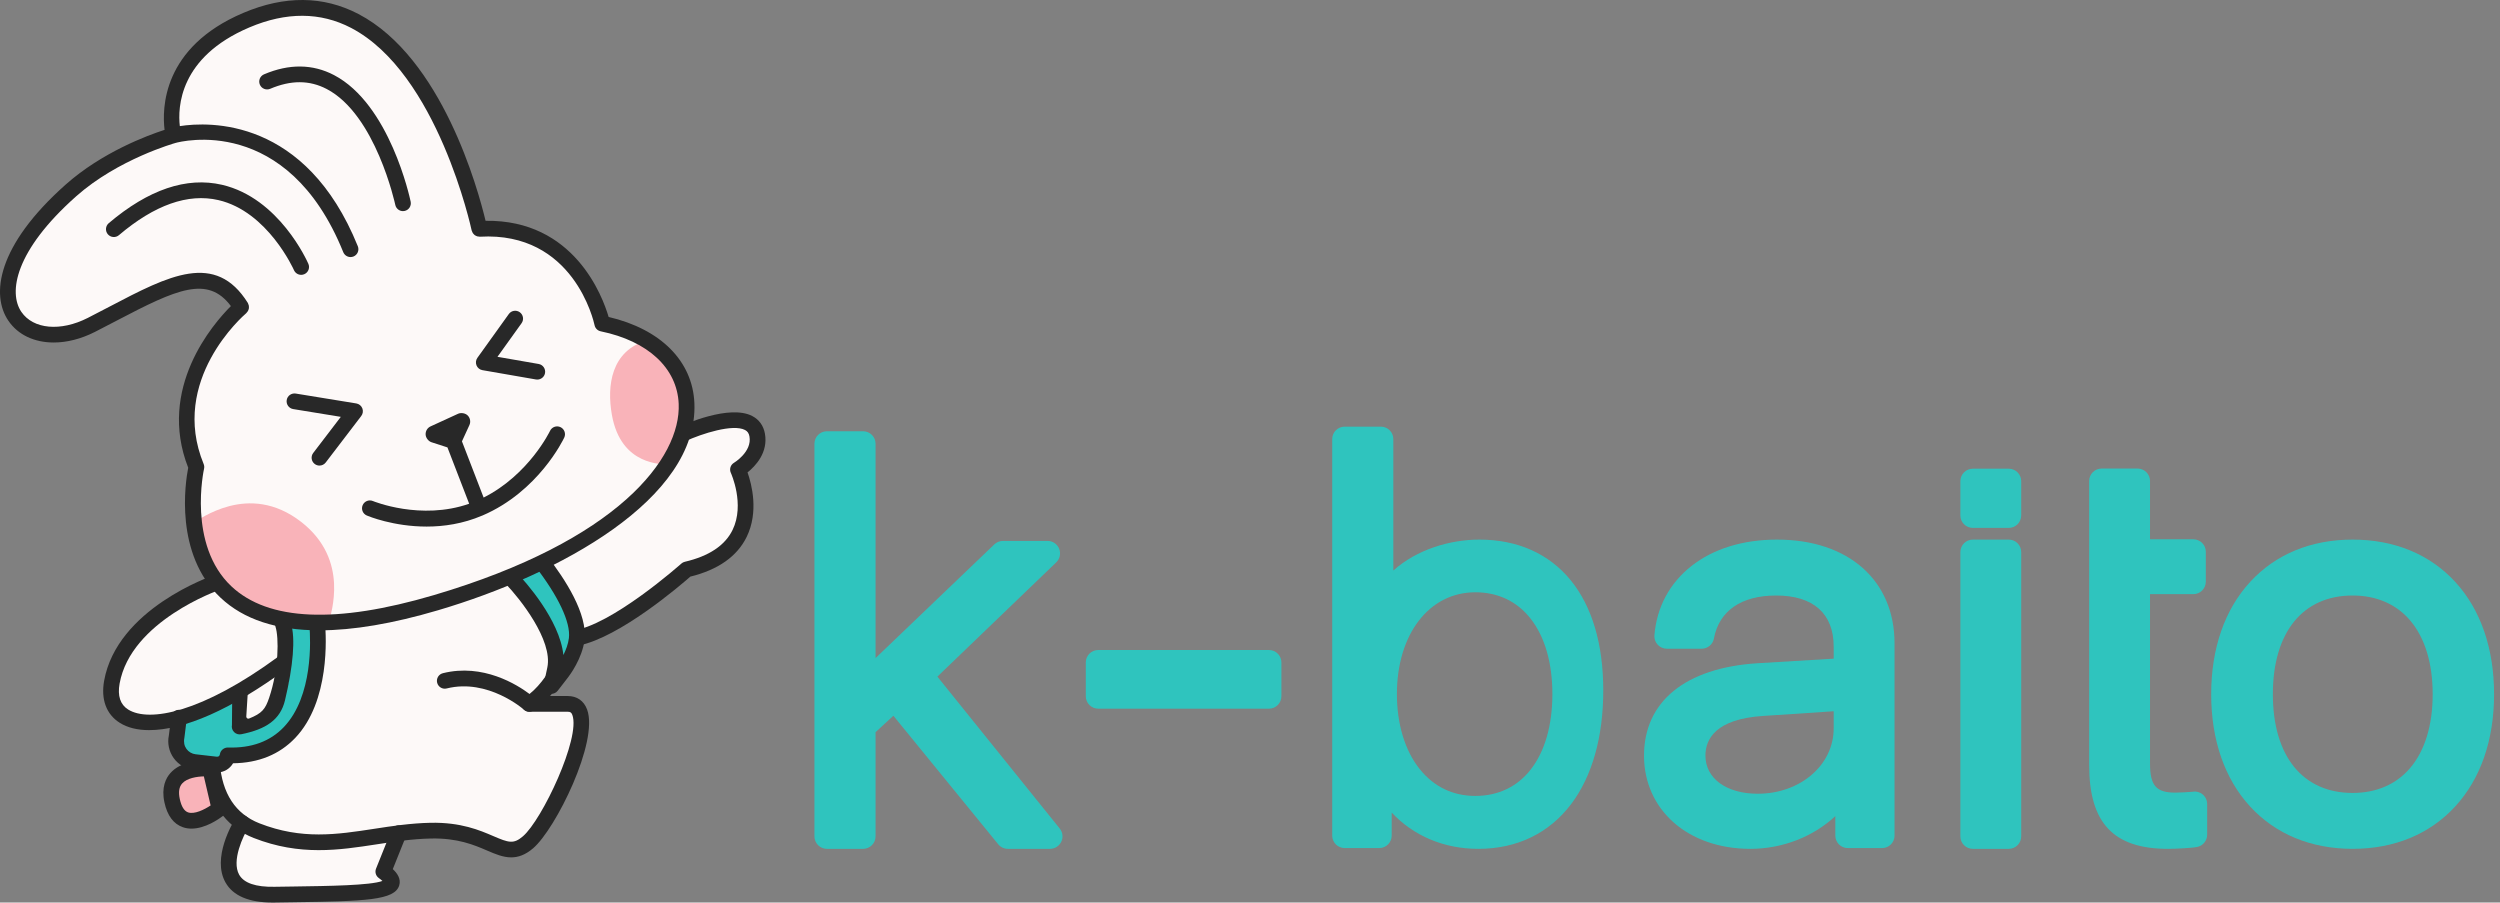
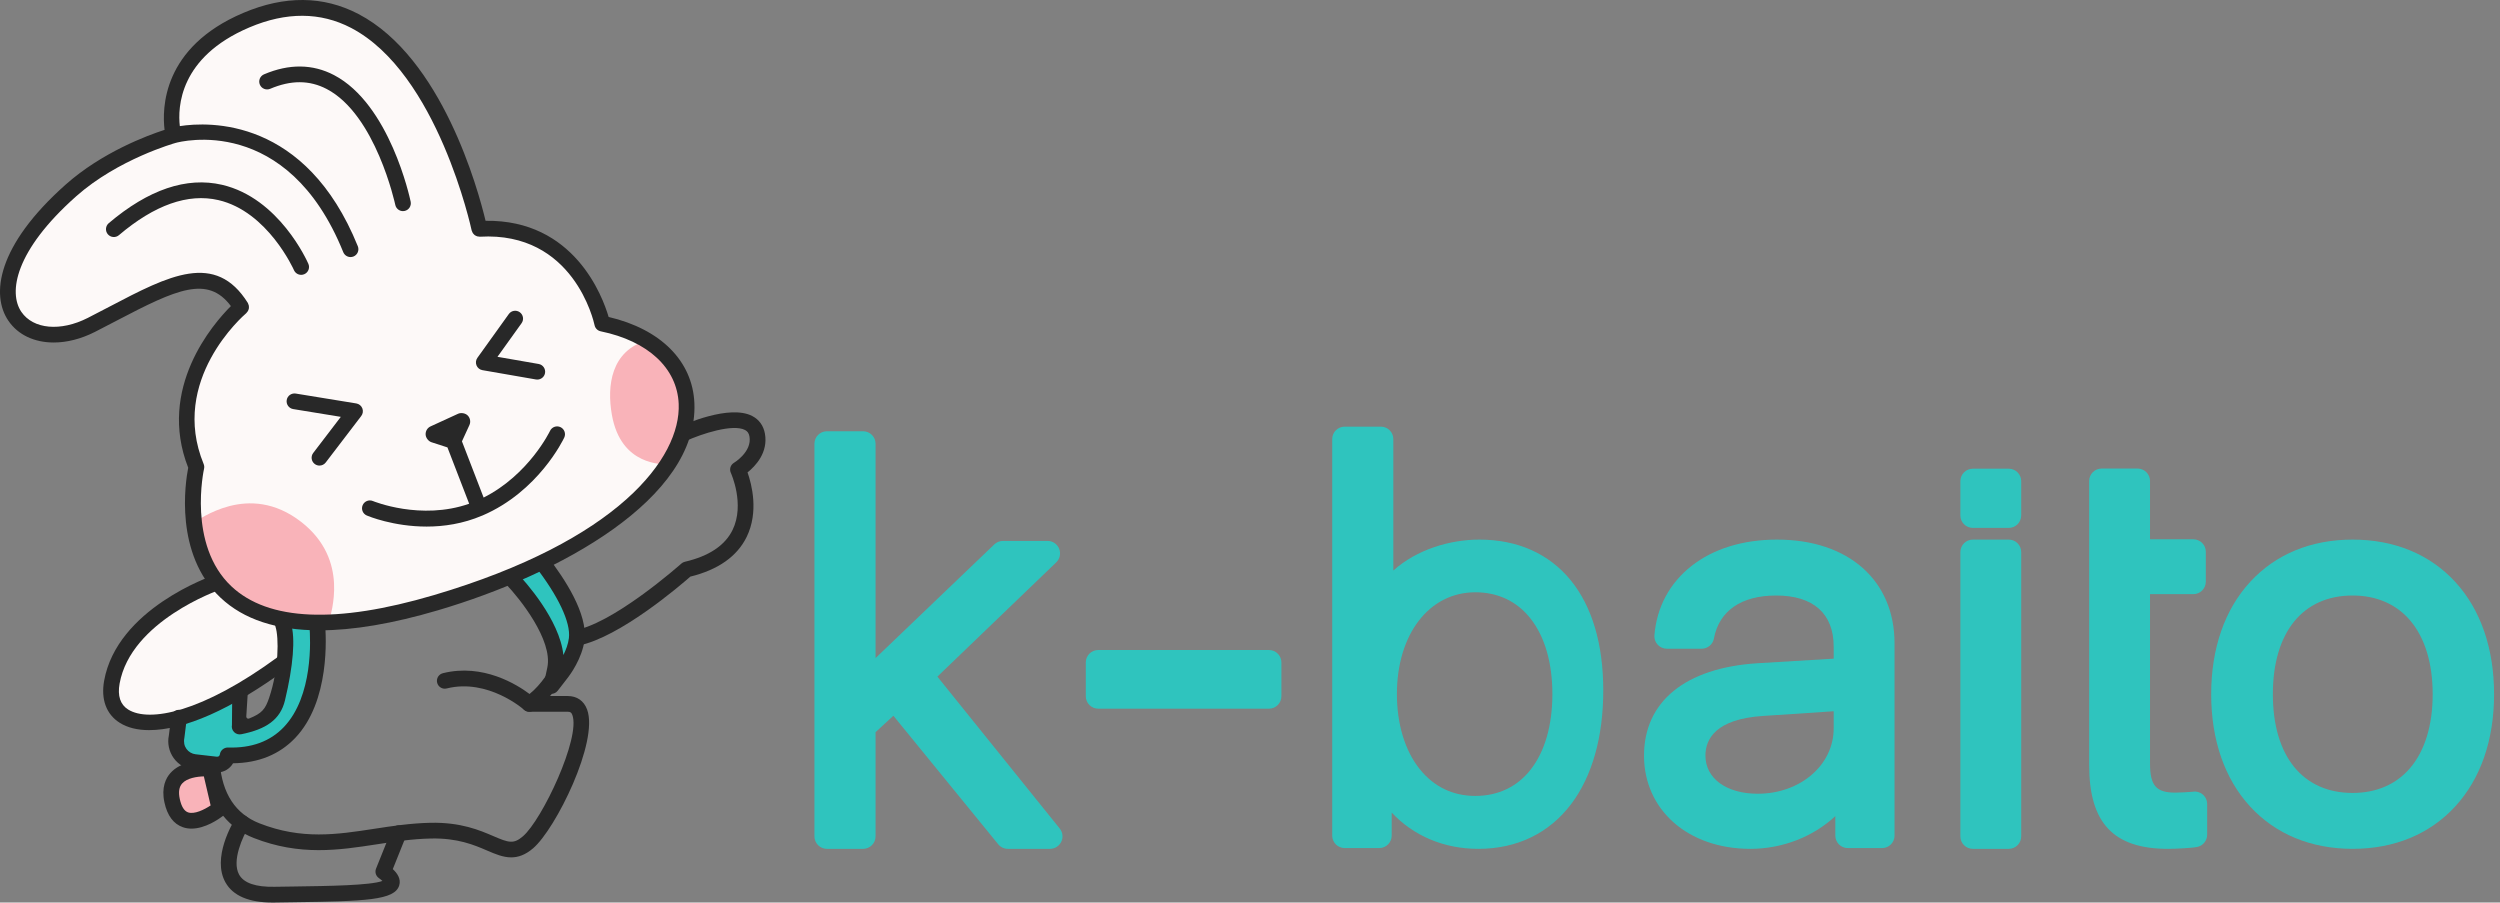
<svg xmlns="http://www.w3.org/2000/svg" width="277" height="100" viewBox="0 0 277 100" fill="none">
  <rect x="0" y="0" width="277" height="100" fill="#808080" stroke="none" />
  <g clip-path="url(#clip0_2_193)">
    <path d="M31.62 73.262C19.224 82.359 11.35 81.382 12.396 75.578C13.757 68.027 24.059 64.532 24.059 64.532L33.891 65.151L31.62 73.262Z" fill="#FDF9F8" />
-     <path d="M83.896 48.198C83.234 44.558 75.575 48.096 75.575 48.096L32.636 44.609L23.948 79.177C23.948 79.177 21.639 87.588 26.821 91.178L26.803 91.177C26.803 91.177 21.759 99.268 30.413 99.126C39.067 98.984 46.018 99.126 42.472 96.573L44.178 92.318C45.33 92.171 46.504 92.059 47.721 92.033C54.389 91.891 55.665 95.754 58.503 93.326C61.34 90.898 67.157 77.988 62.901 77.988H58.645C61.911 75.856 63.469 70.753 63.469 70.753C68.15 70.185 76.077 63.092 76.077 63.092C85.847 60.823 81.769 52.027 81.769 52.027C81.769 52.027 84.323 50.538 83.898 48.197L83.896 48.198Z" fill="#FDF9F8" />
    <path d="M24.581 89.488C24.581 89.488 20.29 93.02 19.334 88.604C18.457 84.55 23.547 85.058 23.547 85.058L24.581 89.488Z" fill="#F9B3B9" />
    <path d="M58.645 78.86C58.436 78.86 58.227 78.784 58.063 78.638C58.023 78.602 54.074 75.134 49.493 76.281C49.028 76.4 48.553 76.114 48.436 75.647C48.32 75.18 48.603 74.708 49.07 74.591C53.511 73.48 57.29 75.855 58.672 76.893C61.295 74.786 62.621 70.545 62.635 70.499C62.735 70.17 63.021 69.931 63.363 69.89C67.718 69.362 75.417 62.513 75.494 62.444C75.603 62.346 75.736 62.278 75.878 62.245C78.549 61.624 80.329 60.438 81.168 58.721C82.559 55.871 80.994 52.428 80.978 52.394C80.789 51.986 80.941 51.501 81.329 51.275C81.347 51.265 83.348 50.055 83.039 48.353C82.976 48.006 82.823 47.786 82.544 47.641C81.209 46.947 77.784 48.037 75.939 48.888C75.502 49.088 74.985 48.898 74.784 48.461C74.582 48.024 74.772 47.507 75.209 47.305C75.775 47.043 80.823 44.783 83.347 46.094C84.107 46.489 84.593 47.162 84.753 48.041C85.135 50.144 83.699 51.645 82.827 52.343C83.296 53.674 84.082 56.722 82.733 59.485C81.677 61.646 79.578 63.128 76.489 63.889C75.326 64.91 68.694 70.589 64.125 71.527C63.618 72.94 62.008 76.832 59.12 78.718C58.975 78.813 58.81 78.859 58.645 78.859L58.645 78.86Z" fill="#282828" />
    <path d="M65.05 78.612C64.694 77.649 63.931 77.119 62.9 77.119H58.644C58.163 77.119 57.773 77.509 57.773 77.99C57.773 78.471 58.163 78.861 58.644 78.861H62.9C63.195 78.861 63.316 78.944 63.416 79.217C64.35 81.746 60.075 90.835 57.935 92.666C56.907 93.547 56.371 93.376 54.671 92.644C53.149 91.99 51.073 91.097 47.702 91.164C45.504 91.211 43.448 91.527 41.458 91.833C37.334 92.467 33.439 93.065 28.746 91.224C26.095 90.185 24.615 87.93 24.346 84.52C24.136 81.839 24.782 79.434 24.788 79.409C24.915 78.945 24.642 78.466 24.178 78.34C23.714 78.209 23.235 78.485 23.108 78.948C22.727 80.334 22.451 82.269 22.577 84.281C21.578 84.299 19.899 84.513 18.886 85.648C18.382 86.212 17.858 87.235 18.219 88.904C18.535 90.369 19.224 91.294 20.264 91.656C20.576 91.765 20.896 91.812 21.216 91.812C22.737 91.812 24.235 90.766 24.726 90.39C25.552 91.411 26.648 92.274 28.109 92.847C33.24 94.859 37.552 94.195 41.723 93.555C43.657 93.258 45.655 92.951 47.739 92.907C50.715 92.844 52.53 93.62 53.983 94.245C54.871 94.627 55.734 94.998 56.64 94.998C57.404 94.998 58.2 94.734 59.069 93.99C61.572 91.848 66.362 82.162 65.051 78.614L65.05 78.612ZM20.835 90.01C20.408 89.861 20.101 89.365 19.921 88.535C19.754 87.761 19.839 87.196 20.183 86.809C20.72 86.206 21.821 86.043 22.587 86.023L23.338 89.242C22.632 89.712 21.531 90.255 20.835 90.01V90.01Z" fill="#282828" />
    <path d="M34.532 68.511L32.09 68.21C31.855 68.18 31.63 68.273 31.478 68.457C31.316 68.653 31.267 68.916 31.347 69.162C31.766 70.446 32.983 74.886 31.016 78.081C29.976 79.771 29.377 80.206 26.876 80.702L26.716 76.094L19.665 79.154L19.564 81.649C19.428 82.287 19.57 82.958 19.951 83.488C20.333 84.019 20.924 84.366 21.573 84.439L23.924 84.709C23.97 84.715 24.015 84.717 24.061 84.717C24.603 84.717 25.082 84.343 25.208 83.791L25.227 83.694C28.092 83.793 30.39 82.932 32.071 81.171C35.692 77.378 35.264 70.501 35.142 69.16C35.11 68.819 34.86 68.552 34.532 68.511H34.532Z" fill="#2FC4BE" />
    <path d="M59.865 62.049V62.047C59.652 61.778 59.296 61.69 59.001 61.833L56.784 62.9C56.573 63.001 56.431 63.203 56.403 63.439C56.374 63.691 56.475 63.941 56.638 64.069C56.696 64.128 62.373 70.006 61.495 74.143L61.1 76.006L62.266 74.5C62.323 74.425 63.672 72.664 63.899 70.807C64.229 68.105 61.513 64.16 59.865 62.049Z" fill="#2FC4BE" />
    <path d="M24.061 85.589C23.981 85.589 23.901 85.584 23.82 85.575L21.474 85.305C20.584 85.203 19.771 84.727 19.246 83.998C18.721 83.268 18.526 82.346 18.712 81.469L18.966 79.411C19.025 78.932 19.459 78.591 19.938 78.654C20.415 78.713 20.754 79.148 20.695 79.625L20.429 81.756C20.332 82.228 20.421 82.647 20.66 82.979C20.898 83.31 21.268 83.527 21.673 83.573L24.025 83.843C24.23 83.858 24.326 83.745 24.36 83.596L24.372 83.528C24.454 83.108 24.844 82.82 25.258 82.823C27.844 82.912 29.928 82.154 31.442 80.568C34.709 77.147 34.412 70.876 34.286 69.357L32.245 69.105C32.74 70.71 32.493 73.775 31.576 77.598C31.062 79.744 29.472 80.809 26.724 81.355C26.437 81.411 26.144 81.322 25.939 81.117C25.733 80.912 25.644 80.618 25.7 80.332L25.732 76.594C25.825 76.122 26.278 75.814 26.755 75.906C27.227 75.999 27.535 76.457 27.442 76.929L27.289 79.39C27.279 79.55 27.443 79.675 27.592 79.616C29.041 79.034 29.396 78.573 29.822 77.314C30.903 74.116 30.912 70.626 30.522 69.43C30.348 68.902 30.455 68.33 30.808 67.902C31.151 67.487 31.672 67.28 32.2 67.344L34.641 67.645C35.377 67.738 35.94 68.326 36.011 69.076C36.14 70.485 36.583 77.706 32.703 81.771C30.958 83.598 28.646 84.538 25.823 84.571C25.459 85.195 24.802 85.587 24.063 85.587L24.061 85.589Z" fill="#282828" />
    <path d="M61.1 76.877C60.976 76.877 60.852 76.851 60.734 76.796C60.366 76.625 60.164 76.222 60.248 75.825L60.643 73.962C61.285 70.936 57.568 66.286 56.044 64.706C55.669 64.377 55.477 63.86 55.538 63.336C55.602 62.801 55.928 62.344 56.408 62.114L58.623 61.047C59.289 60.724 60.082 60.914 60.55 61.509C60.55 61.509 60.552 61.511 60.552 61.512C62.666 64.22 65.114 68.049 64.764 70.912C64.513 72.962 63.114 74.826 62.956 75.031L61.79 76.538C61.62 76.757 61.363 76.877 61.101 76.877H61.1ZM57.378 63.581C58.127 64.373 62.014 68.65 62.423 72.578C62.699 72.024 62.955 71.361 63.035 70.701C63.247 68.97 61.869 66.05 59.252 62.678L57.378 63.58L57.378 63.581ZM57.179 63.386C57.179 63.386 57.179 63.386 57.18 63.386C57.18 63.386 57.18 63.386 57.179 63.386Z" fill="#282828" />
    <path d="M30.194 100C27.571 100 25.819 99.253 24.985 97.778C23.448 95.062 25.791 91.154 26.064 90.717C26.317 90.309 26.853 90.183 27.263 90.438C27.671 90.692 27.796 91.229 27.543 91.637C26.956 92.584 25.626 95.377 26.502 96.922C27.024 97.841 28.334 98.293 30.399 98.256L32.536 98.225C36.367 98.172 41.056 98.107 42.371 97.608C42.281 97.523 42.151 97.414 41.964 97.28C41.639 97.046 41.516 96.621 41.664 96.249L43.371 91.994C43.55 91.547 44.054 91.329 44.504 91.509C44.95 91.689 45.167 92.195 44.988 92.642L43.522 96.298C43.98 96.72 44.468 97.363 44.23 98.119C43.716 99.748 40.482 99.857 32.561 99.966L30.429 99.998C30.35 99.999 30.273 100 30.196 100H30.194Z" fill="#282828" />
    <path d="M16.515 80.898C15.238 80.898 14.146 80.634 13.28 80.094C11.783 79.16 11.164 77.501 11.538 75.424C12.974 67.458 23.337 63.856 23.778 63.707C24.234 63.551 24.728 63.797 24.882 64.252C25.037 64.707 24.793 65.201 24.338 65.357C24.24 65.391 14.506 68.783 13.253 75.733C13.007 77.1 13.326 78.07 14.203 78.617C16.529 80.068 22.383 78.96 30.829 72.761C31.216 72.475 31.485 72.511 31.77 72.9C32.054 73.288 32.122 73.839 31.734 74.124C25.614 78.615 20.407 80.898 16.515 80.898Z" fill="#282828" />
    <path d="M66.73 35.856C66.73 35.856 64.408 24.72 53.111 25.358C53.111 25.358 46.547 -5.943 27.292 2.234C16.936 6.632 19.222 14.997 19.222 14.997C19.222 14.997 12.726 16.776 7.857 21.103C-4.989 32.515 2.324 39.97 10.126 35.998C17.929 32.026 23.178 28.357 26.724 34.032C26.724 34.032 17.645 41.745 21.759 51.746C21.759 51.746 16.084 76.288 48.288 66.784C80.491 57.278 81.909 38.978 66.73 35.857L66.73 35.856Z" fill="#FDF9F8" />
-     <path d="M33.37 57.826C27.489 53.257 22.017 57.726 21.511 57.815C22.131 62.91 25.182 69.186 36.527 68.749L36.525 68.747L36.531 68.749C36.56 68.048 38.836 62.073 33.37 57.826Z" fill="#F9B3B9" />
+     <path d="M33.37 57.826C27.489 53.257 22.017 57.726 21.511 57.815C22.131 62.91 25.182 69.186 36.527 68.749L36.525 68.747C36.56 68.048 38.836 62.073 33.37 57.826Z" fill="#F9B3B9" />
    <path d="M44.65 23.393C44.246 23.393 43.885 23.112 43.798 22.701C43.777 22.601 41.636 12.698 36.195 9.86C34.29 8.867 32.243 8.86 29.935 9.84C29.491 10.028 28.98 9.821 28.792 9.378C28.604 8.936 28.811 8.424 29.254 8.236C32.032 7.055 34.641 7.082 37.004 8.317C43.174 11.539 45.41 21.904 45.502 22.343C45.601 22.814 45.3 23.275 44.829 23.374C44.768 23.387 44.708 23.392 44.649 23.392L44.65 23.393Z" fill="#282828" />
    <path d="M33.37 30.453C33.034 30.453 32.715 30.258 32.571 29.931C32.543 29.866 29.668 23.434 24.197 22.17C20.837 21.394 17.13 22.702 13.176 26.057C12.81 26.368 12.261 26.323 11.948 25.956C11.637 25.59 11.683 25.04 12.049 24.728C16.451 20.994 20.675 19.565 24.6 20.475C30.928 21.944 34.039 28.938 34.169 29.235C34.36 29.675 34.159 30.188 33.718 30.38C33.605 30.43 33.487 30.453 33.371 30.453L33.37 30.453Z" fill="#282828" />
    <path d="M71.669 37.726C67.708 38.87 67.227 42.737 67.795 45.956C68.809 51.71 73.5 51.369 73.906 51.494L73.907 51.479L73.908 51.486C77.562 45.908 76.413 40.633 71.669 37.725V37.726Z" fill="#F9B3B9" />
    <path d="M35.397 51.587C35.213 51.587 35.027 51.529 34.87 51.408C34.487 51.116 34.414 50.57 34.706 50.187L37.762 46.187L32.486 45.326C32.012 45.248 31.69 44.801 31.767 44.325C31.844 43.851 32.291 43.532 32.767 43.606L39.476 44.701C39.778 44.751 40.032 44.955 40.145 45.239C40.258 45.523 40.214 45.847 40.028 46.09L36.09 51.244C35.918 51.469 35.659 51.586 35.397 51.586V51.587Z" fill="#282828" />
    <path d="M62.101 47.327C61.666 47.121 61.147 47.308 60.942 47.744C60.918 47.795 58.604 52.594 53.586 55.13L51.184 48.901L52.013 47.096C52.175 46.739 52.098 46.312 51.821 46.035C51.564 45.778 51.091 45.694 50.758 45.844L47.708 47.243C47.708 47.243 47.707 47.244 47.706 47.244C47.349 47.409 47.135 47.769 47.16 48.161C47.182 48.518 47.471 48.892 47.812 49.001L49.576 49.572L51.984 55.813C46.634 57.693 41.377 55.539 41.322 55.516C40.878 55.328 40.369 55.536 40.181 55.979C39.993 56.421 40.199 56.931 40.642 57.119C40.815 57.193 43.59 58.345 47.27 58.345C49.159 58.345 51.287 58.04 53.422 57.13C53.423 57.13 53.424 57.13 53.425 57.13C53.425 57.13 53.426 57.129 53.427 57.129C53.437 57.125 53.446 57.123 53.454 57.119C59.645 54.465 62.403 48.728 62.518 48.485C62.723 48.05 62.536 47.531 62.101 47.326V47.327Z" fill="#282828" />
    <path d="M59.533 42.057C59.484 42.057 59.434 42.053 59.384 42.045L53.454 41.014C53.159 40.963 52.91 40.763 52.797 40.485C52.684 40.208 52.72 39.891 52.895 39.648L56.376 34.795C56.656 34.404 57.199 34.314 57.591 34.595C57.982 34.876 58.072 35.419 57.791 35.81L55.119 39.535L59.681 40.328C60.155 40.411 60.472 40.861 60.39 41.335C60.317 41.758 59.949 42.057 59.533 42.057L59.533 42.057Z" fill="#282828" />
    <path d="M67.436 35.119C66.766 32.831 63.609 24.321 53.801 24.465C52.978 21.023 48.992 6.397 39.711 1.55C35.831 -0.477 31.538 -0.516 26.952 1.432C17.984 5.239 17.946 12.023 18.235 14.387C16.344 15 11.312 16.866 7.278 20.45C-0.362 27.238 -1.012 32.695 0.928 35.538C2.011 37.127 3.842 37.951 5.952 37.95C7.395 37.95 8.968 37.564 10.522 36.774C11.375 36.34 12.197 35.91 12.99 35.494C19.571 32.047 23.011 30.478 25.583 33.914C23.606 35.887 17.402 43.015 20.853 51.824C20.538 53.431 19.297 61.384 24.443 66.231C26.998 68.637 30.666 69.842 35.41 69.841C39.13 69.841 43.512 69.1 48.535 67.617C61.917 63.668 77.386 55.288 76.939 44.671C76.742 40.008 73.204 36.466 67.436 35.119H67.436ZM48.041 65.947C37.256 69.13 29.721 68.801 25.644 64.969C20.746 60.365 22.59 52.024 22.609 51.94C22.649 51.764 22.634 51.58 22.565 51.413C18.746 42.13 26.939 34.994 27.29 34.695C27.319 34.67 27.333 34.636 27.357 34.609C27.398 34.565 27.435 34.522 27.466 34.471C27.493 34.424 27.512 34.376 27.531 34.325C27.55 34.271 27.567 34.218 27.577 34.161C27.585 34.108 27.584 34.057 27.582 34.003C27.58 33.945 27.576 33.891 27.563 33.833C27.55 33.778 27.527 33.728 27.504 33.676C27.488 33.641 27.485 33.603 27.464 33.57C23.877 27.829 18.715 30.53 12.182 33.951C11.395 34.363 10.579 34.791 9.733 35.221C6.713 36.759 3.684 36.485 2.368 34.556C0.916 32.427 1.633 27.796 8.436 21.753C13.089 17.62 19.391 15.854 19.453 15.837C19.455 15.837 19.455 15.835 19.457 15.835C19.457 15.835 19.459 15.835 19.459 15.835C19.961 15.695 31.823 12.58 38.033 27.939C38.17 28.278 38.497 28.483 38.841 28.483C38.949 28.483 39.06 28.462 39.167 28.42C39.612 28.24 39.828 27.732 39.648 27.286C33.874 13.008 23.146 13.475 19.925 13.973C19.686 11.905 19.847 6.342 27.634 3.036C31.717 1.302 35.508 1.321 38.903 3.093C48.497 8.1 52.224 25.362 52.26 25.537C52.268 25.572 52.291 25.6 52.302 25.633C52.321 25.692 52.342 25.747 52.373 25.799C52.4 25.845 52.432 25.883 52.466 25.922C52.505 25.968 52.545 26.009 52.592 26.045C52.635 26.077 52.679 26.101 52.727 26.125C52.777 26.151 52.827 26.173 52.883 26.189C52.94 26.205 52.998 26.21 53.058 26.213C53.093 26.215 53.125 26.23 53.162 26.228C63.548 25.625 65.789 35.61 65.879 36.035C65.951 36.374 66.217 36.64 66.556 36.709C71.801 37.788 75.032 40.792 75.199 44.745C75.452 50.754 68.491 59.912 48.043 65.947H48.041Z" fill="#282828" />
    <path d="M103.861 74.971L117.029 62.311C117.435 61.921 117.563 61.322 117.353 60.8C117.142 60.277 116.635 59.934 116.071 59.934H111.127C110.771 59.934 110.429 60.072 110.172 60.317L97.012 72.915V49.165C97.012 48.402 96.393 47.784 95.63 47.784H91.621C90.858 47.784 90.24 48.402 90.24 49.165V92.67C90.24 93.433 90.858 94.052 91.621 94.052H95.63C96.393 94.052 97.012 93.433 97.012 92.67V81.125L98.986 79.304L110.6 93.543C110.862 93.864 111.255 94.051 111.67 94.051H116.343C116.875 94.051 117.36 93.745 117.589 93.266C117.819 92.786 117.753 92.218 117.419 91.803L103.862 74.97L103.861 74.971Z" fill="#2FC4BE" />
    <path d="M140.599 72.021H121.686C120.923 72.021 120.305 72.639 120.305 73.402V77.14C120.305 77.903 120.923 78.522 121.686 78.522H140.599C141.361 78.522 141.98 77.903 141.98 77.14V73.402C141.98 72.639 141.361 72.021 140.599 72.021Z" fill="#2FC4BE" />
    <path d="M163.913 59.788C160.681 59.788 156.983 60.871 154.381 63.216V48.653C154.381 47.89 153.763 47.272 153 47.272H148.99C148.227 47.272 147.609 47.89 147.609 48.653V92.584C147.609 93.347 148.227 93.965 148.99 93.965H152.819C153.582 93.965 154.2 93.347 154.2 92.584V90.035C156.608 92.603 159.972 94.052 163.793 94.052C168.076 94.052 171.637 92.333 174.092 89.079C176.414 86.002 177.642 81.652 177.642 76.499C177.642 71.346 176.393 67.183 174.031 64.288C171.628 61.344 168.129 59.788 163.912 59.788H163.913ZM163.466 65.624C165.98 65.624 168.101 66.637 169.599 68.554C171.172 70.567 172.004 73.456 172.004 76.906C172.004 80.357 171.172 83.26 169.599 85.27C168.104 87.179 165.983 88.188 163.466 88.188C160.949 88.188 158.857 87.156 157.294 85.202C155.671 83.174 154.777 80.228 154.777 76.907C154.777 70.265 158.35 65.625 163.466 65.625V65.624Z" fill="#2FC4BE" />
    <path d="M196.896 59.788C193.131 59.788 189.857 60.796 187.428 62.701C184.992 64.612 183.567 67.269 183.309 70.382C183.277 70.767 183.408 71.148 183.669 71.432C183.931 71.716 184.299 71.877 184.685 71.877H188.544C189.208 71.877 189.779 71.404 189.901 70.751C190.478 67.675 192.93 65.982 196.805 65.982C200.911 65.982 203.172 67.991 203.172 71.641V72.98L194.695 73.489C186.728 74.006 182.158 77.737 182.158 83.725C182.158 89.713 187.004 94.052 193.941 94.052C197.534 94.052 200.944 92.681 203.354 90.425V92.586C203.354 93.349 203.972 93.967 204.735 93.967H208.533C209.296 93.967 209.915 93.349 209.915 92.586V71.288C209.915 64.302 204.805 59.788 196.896 59.788ZM194.755 87.946C191.289 87.946 188.961 86.249 188.961 83.725C188.961 81.908 190.07 79.669 195.359 79.325L203.172 78.806V80.704C203.172 84.765 199.475 87.946 194.755 87.946Z" fill="#2FC4BE" />
    <path d="M222.569 59.788H218.59C217.827 59.788 217.209 60.407 217.209 61.17V92.67C217.209 93.433 217.827 94.052 218.59 94.052H222.569C223.332 94.052 223.95 93.433 223.95 92.67V61.17C223.95 60.407 223.332 59.788 222.569 59.788Z" fill="#2FC4BE" />
    <path d="M222.569 51.932H218.59C217.827 51.932 217.209 52.55 217.209 53.313V57.11C217.209 57.873 217.827 58.491 218.59 58.491H222.569C223.332 58.491 223.95 57.873 223.95 57.11V53.313C223.95 52.55 223.332 51.932 222.569 51.932Z" fill="#2FC4BE" />
    <path d="M244.022 87.994C243.701 87.744 243.286 87.648 242.889 87.731C242.621 87.768 241.427 87.822 241.001 87.822C238.897 87.822 238.222 87.037 238.222 84.591V65.832H243.022C243.785 65.832 244.403 65.214 244.403 64.451V61.135C244.403 60.372 243.785 59.754 243.022 59.754H238.222V53.296C238.222 52.533 237.604 51.915 236.841 51.915H232.861C232.098 51.915 231.48 52.533 231.48 53.296V84.772C231.48 91.189 234.174 94.052 240.217 94.052C240.992 94.052 242.858 93.969 243.461 93.84C244.097 93.703 244.553 93.141 244.553 92.49V89.083C244.553 88.658 244.357 88.256 244.021 87.994H244.022Z" fill="#2FC4BE" />
    <path d="M272.033 64.469C269.216 61.407 265.287 59.788 260.672 59.788C256.056 59.788 252.143 61.407 249.323 64.468C246.495 67.537 245 71.843 245 76.92C245 81.996 246.491 86.29 249.31 89.359C252.13 92.428 256.06 94.051 260.672 94.051C265.285 94.051 269.213 92.428 272.034 89.359C274.854 86.29 276.344 81.988 276.344 76.92C276.344 71.851 274.854 67.534 272.034 64.469H272.033ZM269.541 76.92C269.541 80.346 268.68 83.17 267.051 85.089C265.512 86.901 263.306 87.858 260.672 87.858C255.137 87.858 251.833 83.769 251.833 76.92C251.833 70.072 255.137 65.982 260.672 65.982C263.307 65.982 265.513 66.939 267.051 68.751C268.681 70.669 269.541 73.494 269.541 76.92V76.92Z" fill="#2FC4BE" />
  </g>
  <defs>
    <clipPath id="clip0_2_193">
      <rect width="276.343" height="100" fill="white" />
    </clipPath>
  </defs>
</svg>